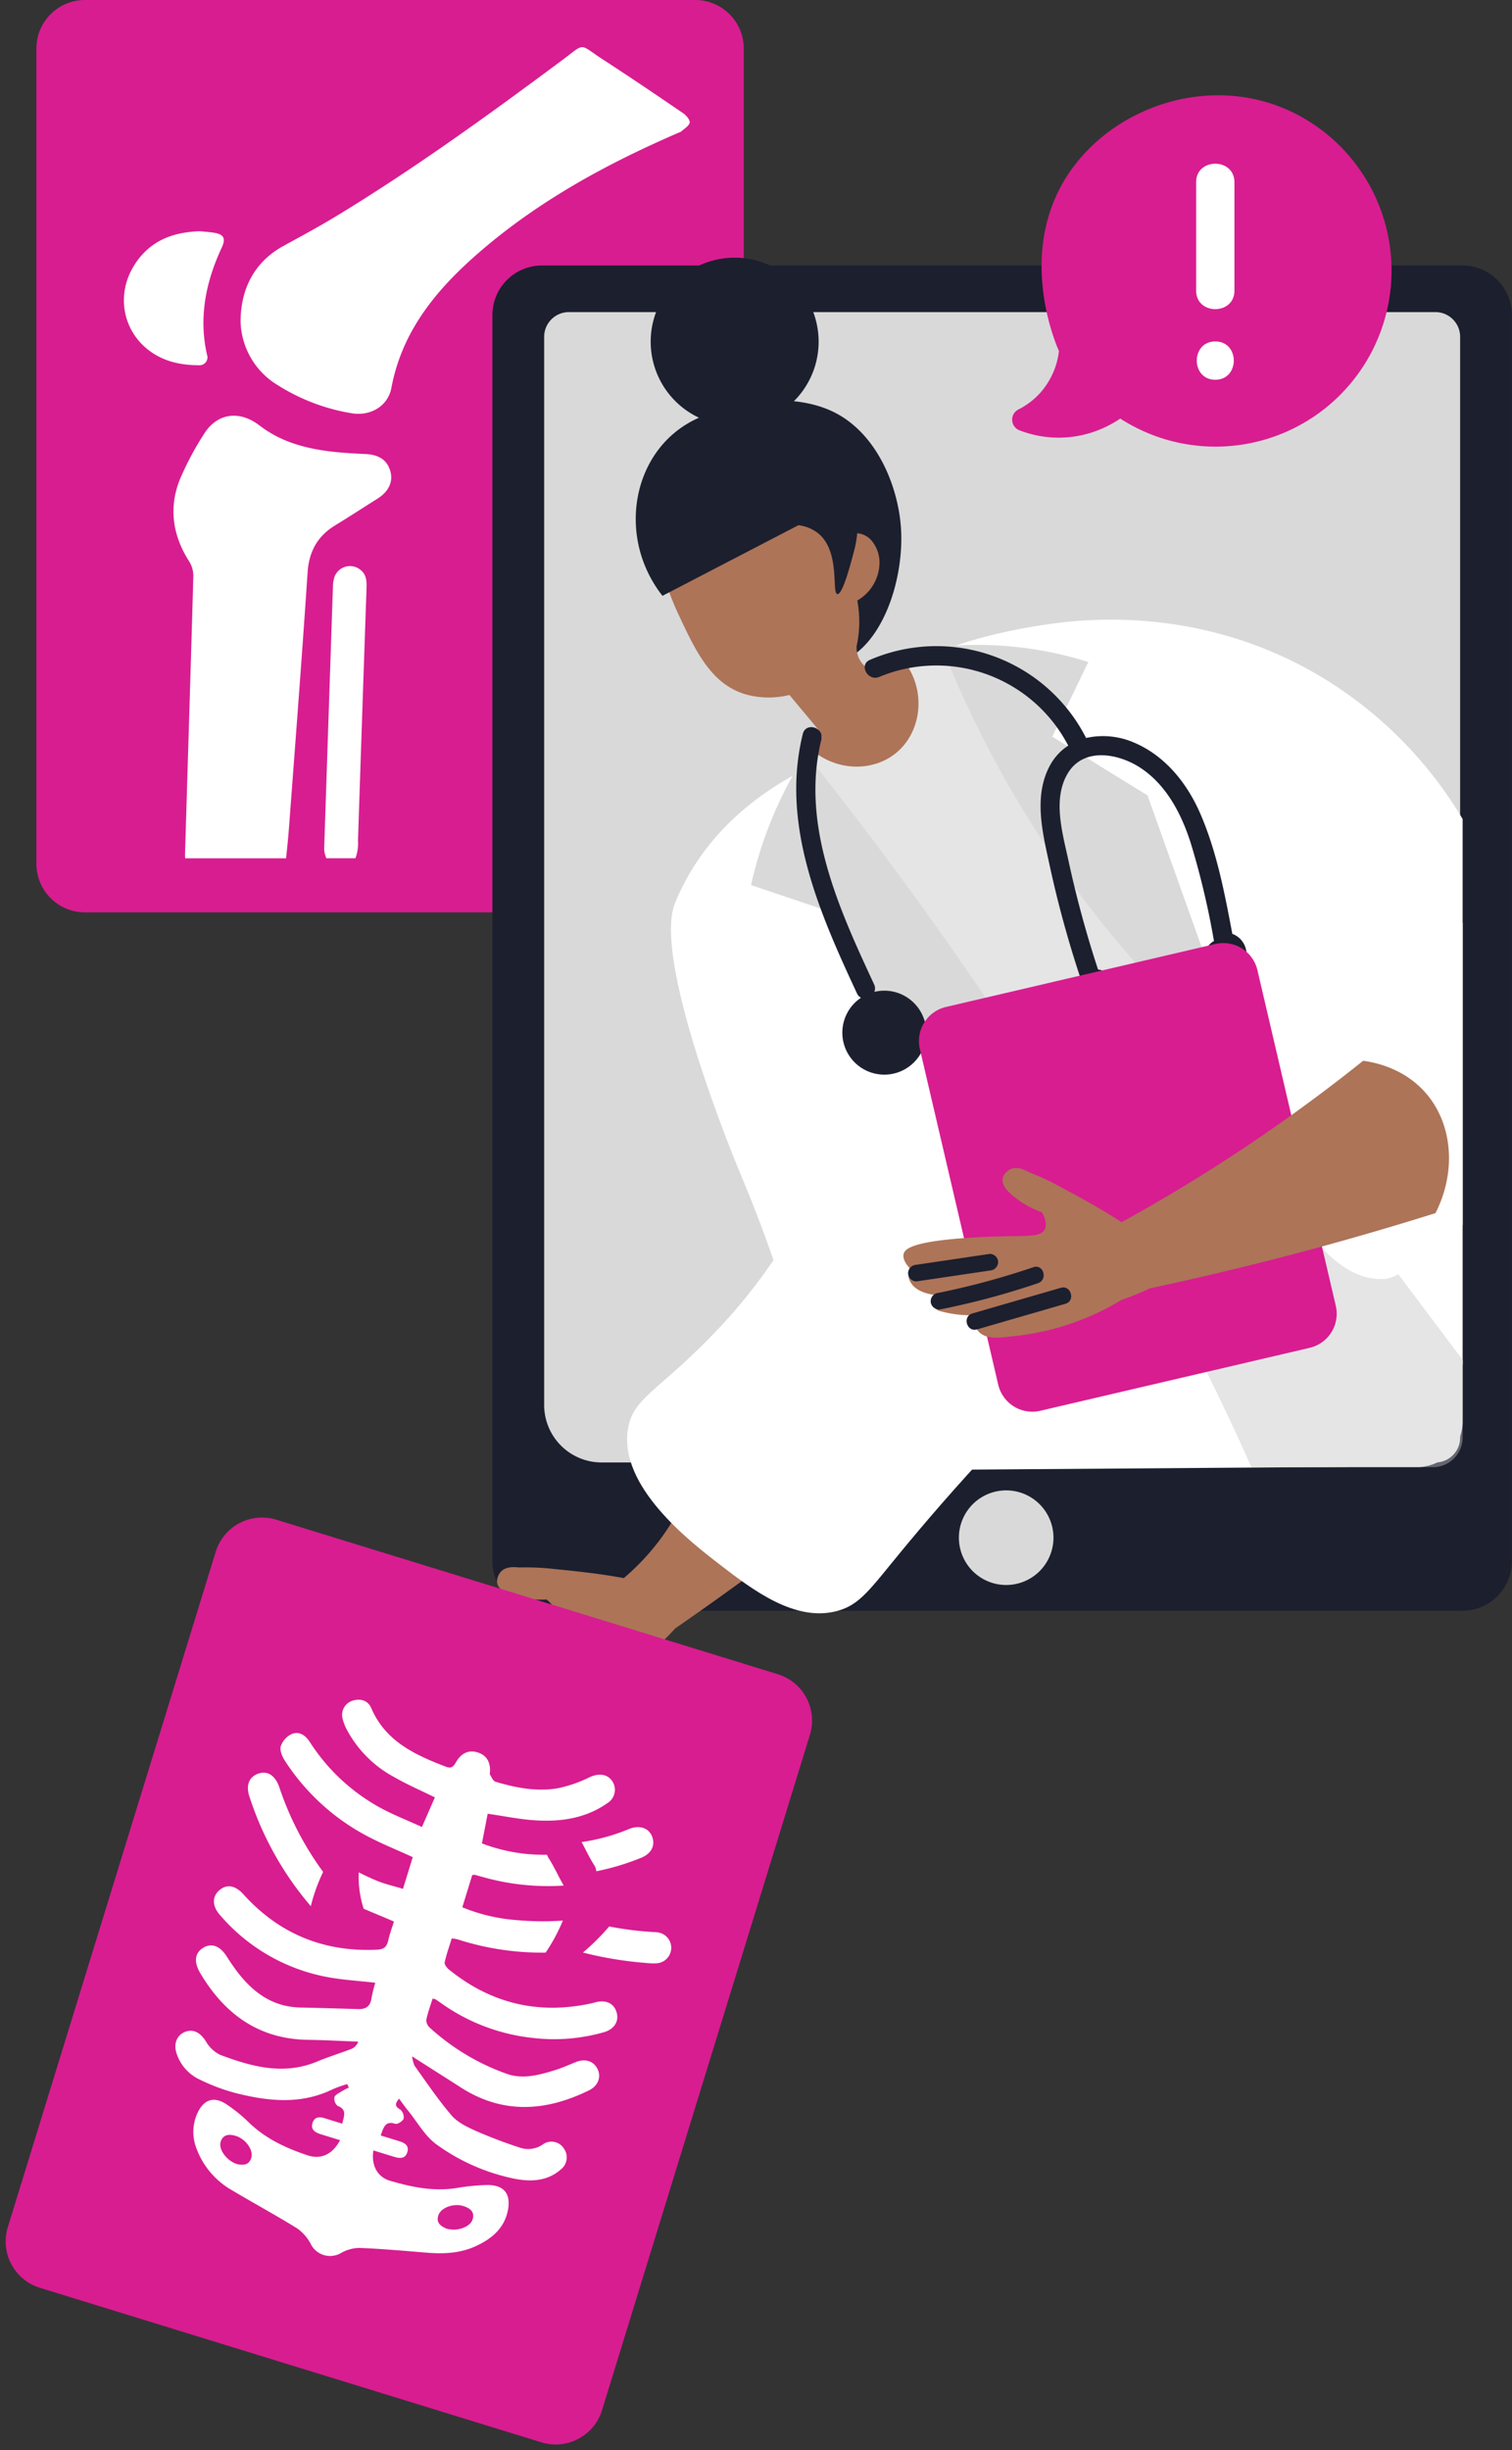
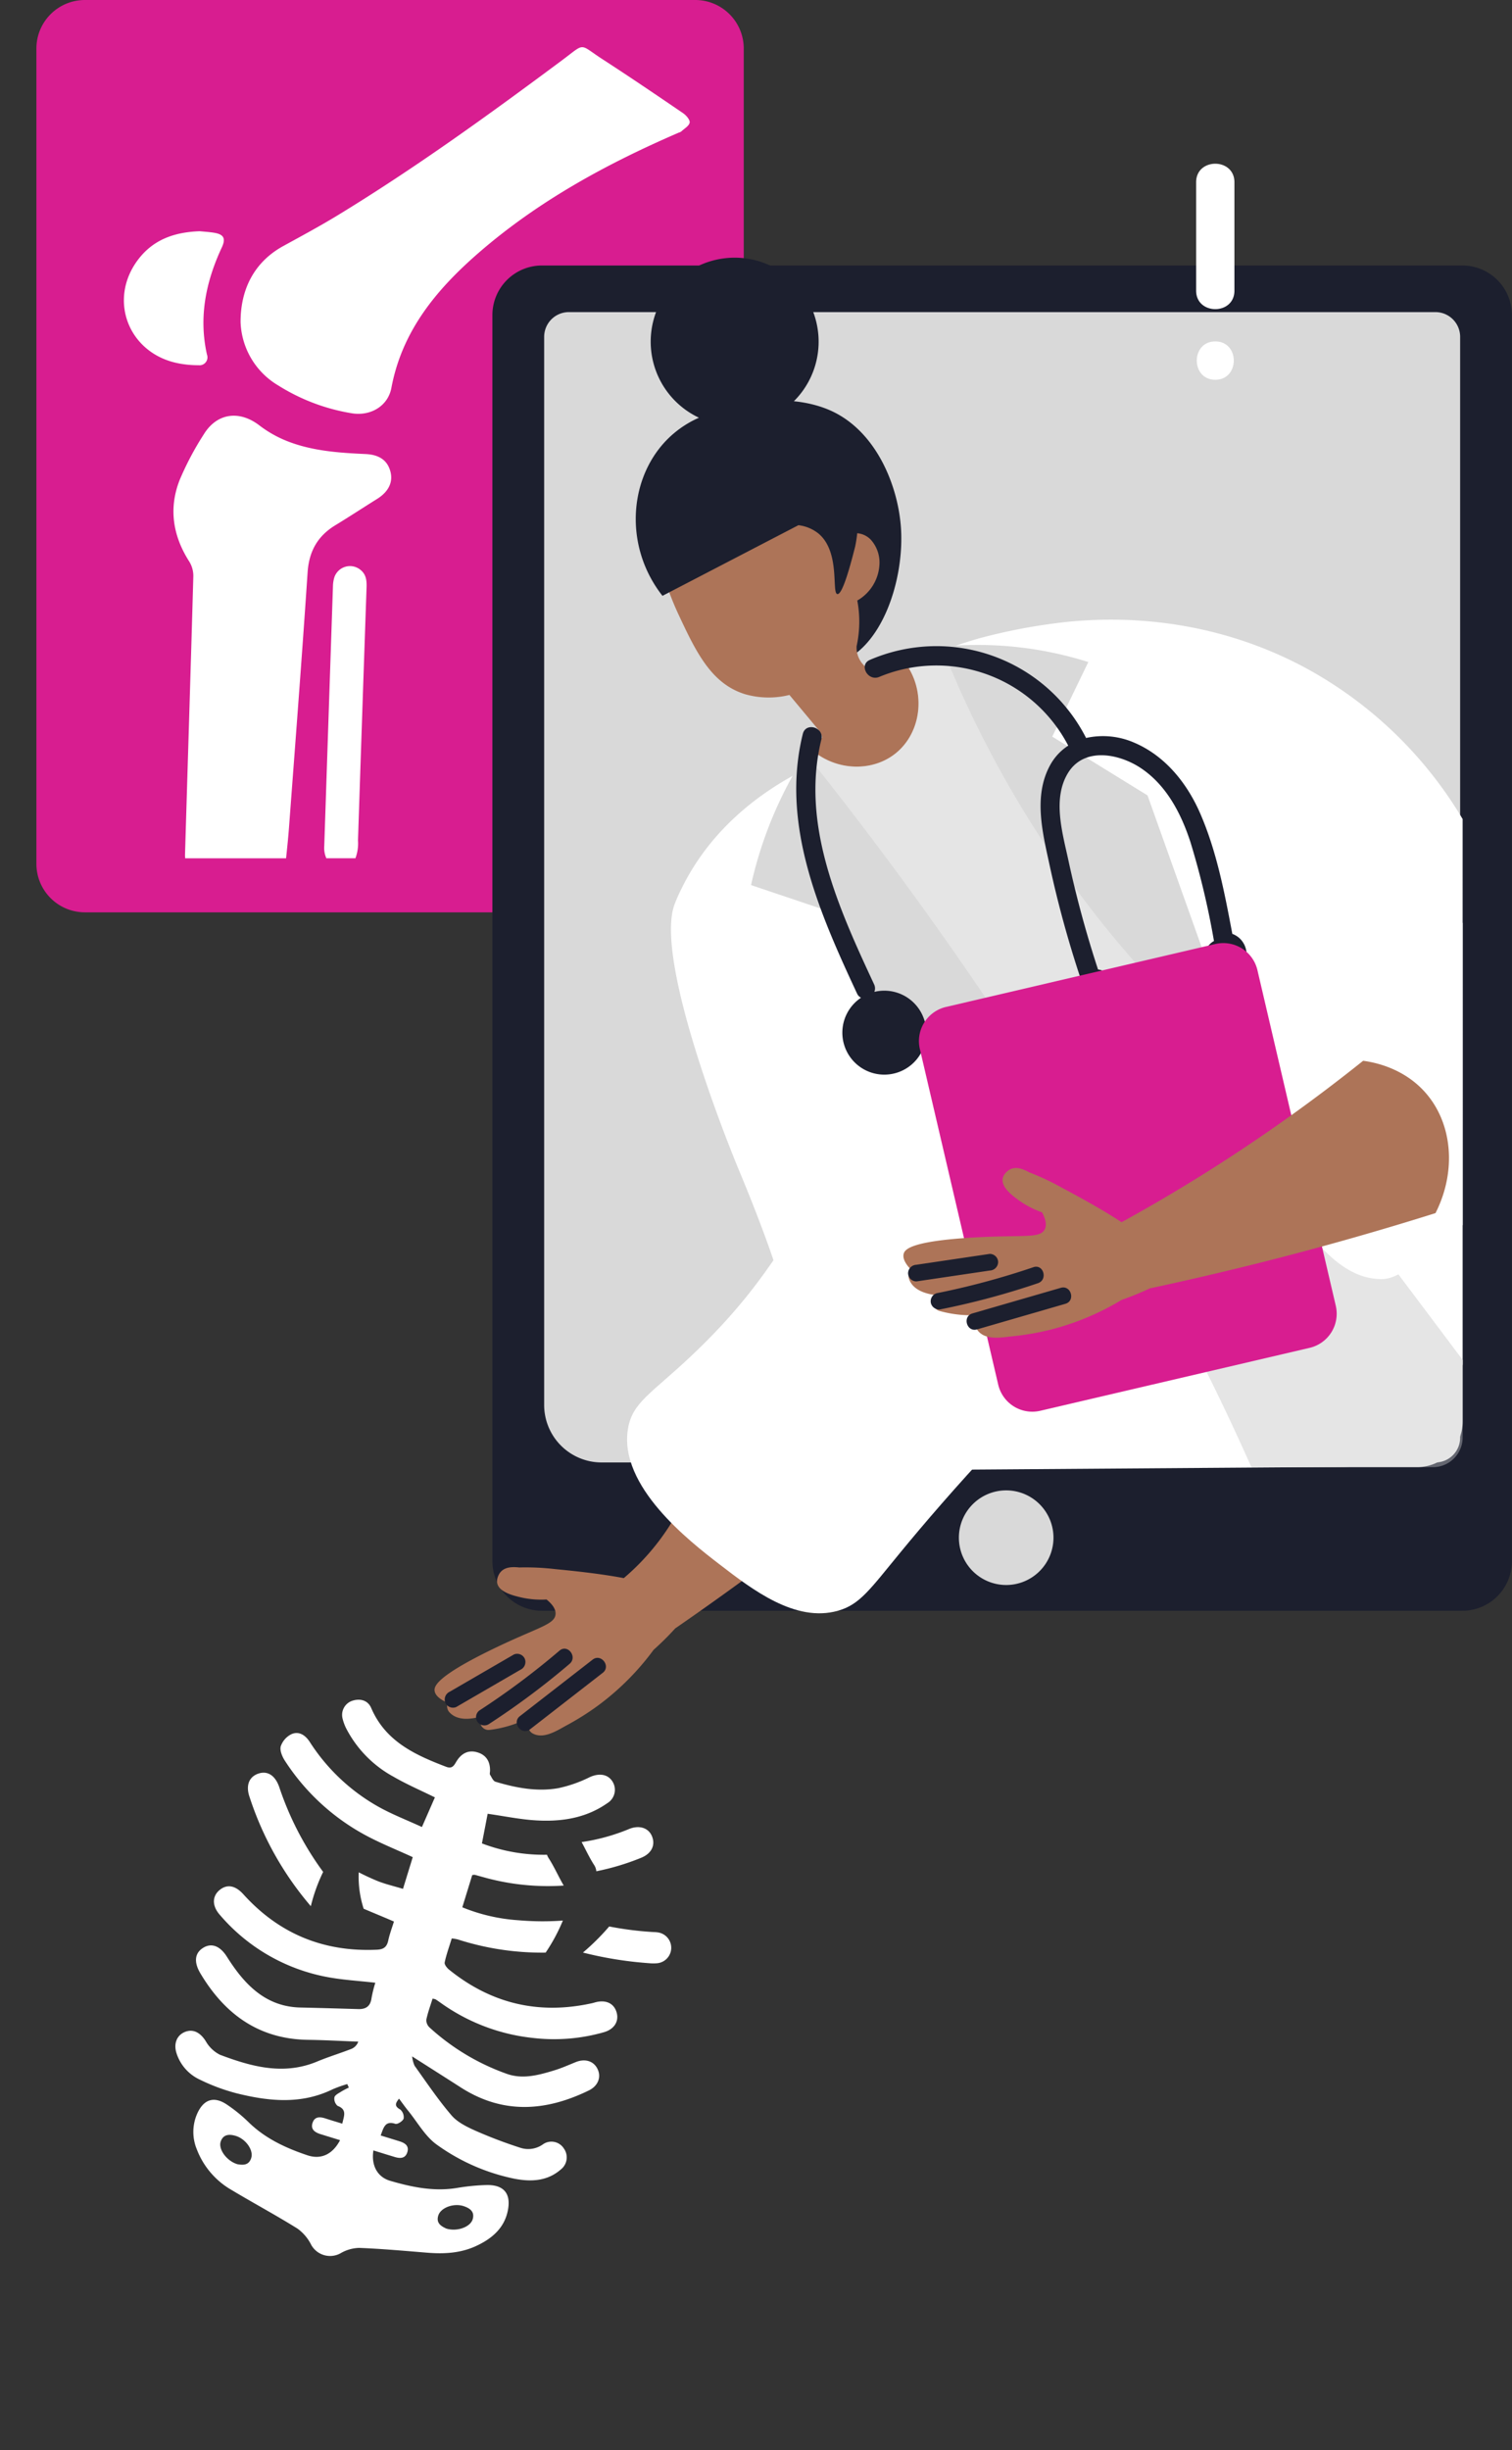
<svg xmlns="http://www.w3.org/2000/svg" fill="#000000" height="607.7" preserveAspectRatio="xMidYMid meet" version="1" viewBox="-1.4 -0.0 375.2 607.7" width="375.2" zoomAndPan="magnify">
  <rect x="-1.4" y="-0.0" width="375.2" height="607.7" fill="#333333" stroke="none" />
  <g data-name="15">
    <g id="change1_1">
      <path d="M19.633,0H171.159a12.035,12.035,0,0,1,12,12V214.286a12.035,12.035,0,0,1-12,12H19.633a12.035,12.035,0,0,1-12-12V12A12.035,12.035,0,0,1,19.633,0Z" fill="#d81d90" />
    </g>
    <g id="change2_1">
      <path d="M120.788,387.219V78.151a12.3,12.3,0,0,1,12.3-12.3h228.39a12.3,12.3,0,0,1,12.3,12.3V387.219a12.3,12.3,0,0,1-12.3,12.3H133.087A12.3,12.3,0,0,1,120.788,387.219Z" fill="#1c1f2e" />
    </g>
    <g id="change3_1">
      <path d="M133.632,348.472V83.552a6.143,6.143,0,0,1,6.143-6.143H354.789a6.143,6.143,0,0,1,6.143,6.143V356.589a6.143,6.143,0,0,1-6.143,6.144h-206.9A14.26,14.26,0,0,1,133.632,348.472Z" fill="#d9d9d9" />
    </g>
    <g id="change3_2">
      <path d="M260.016,381.392a11.734,11.734,0,1,1-11.734-11.733A11.734,11.734,0,0,1,260.016,381.392Z" fill="#d9d9d9" />
    </g>
    <g id="change2_2">
      <path d="M167.549,129.925a112.607,112.607,0,0,1,8.424-18.557c4.417-7.765,6.527-9.3,7.573-9.969,4.537-2.88,14.309-2.658,21.223.462,11.248,5.075,16.632,18.5,17.387,28.871.953,13.075-4.78,30.57-16.048,33.831C194.009,168.064,174.923,155.329,167.549,129.925Z" fill="#1c1f2e" />
    </g>
    <g id="change4_1">
      <path d="M243.032,165.416c-4-3.123-11.885-2.355-13.455-2.2a27.773,27.773,0,0,0-9.379,2.646,6.333,6.333,0,0,1-5.358.443,6.229,6.229,0,0,1-3.671-6.042,28.474,28.474,0,0,0,.551-8.528,28.034,28.034,0,0,0-.387-2.784,10.942,10.942,0,0,0,5.481-8.666,8.48,8.48,0,0,0-2.063-6.352,5.257,5.257,0,0,0-3.4-1.672,5.176,5.176,0,0,0-3.49,1.152c-1.8-6.95-4.256-15.343-7.639-24.805l-40.15,12.187a73.9,73.9,0,0,0,6.851,31.517c4.312,9.2,8.1,17.285,16.583,19.877a21.251,21.251,0,0,0,10.989.178q3.648,4.374,7.294,8.75c.388.625,1,1.7.757,1.917l-.022.016c-6.794,7.663-6.237,12.281-5.7,14.146,2.756,9.56,24.813,15.6,38.362,6.308C248.927,194.081,250.5,171.24,243.032,165.416Z" fill="#ad7458" />
    </g>
    <g id="change5_1">
      <path d="M361.55,203.154a101.849,101.849,0,0,0-39.7-37.876c-25.216-13.287-48.782-11.89-57.545-11.125a142.482,142.482,0,0,0-22.666,4.16c-3.808,1.088-6.986,2.2-9.343,3.093,13.172,12.16,11.487,31.381,1.952,38.868-9.088,7.136-26.954,4.886-36.287-9.258-9.483,4.843-22.613,13.7-30.314,29.535-.3.6-.613,1.246-.953,2.025,0,0-.347.793-.658,1.6-5.583,14.507,15.693,65.483,15.693,65.483,16.172,38.749,15.7,49,11.1,54.128-3.533,3.938-10.331,5.778-11.148,11.713-.52,3.779,1.661,7.2,3.445,9.4L332,363.835c4.837-.035,14.654-1.077,21.765-8.206,5.442-5.456,7.172-12.5,7.788-17.311Z" fill="#ffffff" />
    </g>
    <g id="change3_3">
      <path d="M294.161,247.636q-8.239-15.088-17.78-30.826c-11.968-19.658-24.16-37.663-36.191-54.068q-8.9.3-17.8.587c6.294,7.36,5.131,18.207-1.589,23.562-5.749,4.586-14.655,4.394-20.831-.949-1.525,2.186-3.061,4.362-4.587,6.538a305.525,305.525,0,0,0,68.93,88.547c7.052,10.931,14.177,22.74,21.2,35.433,9.145,16.526,16.95,32.439,23.626,47.439h41.129a11.317,11.317,0,0,0,11.285-11.285v-15.3Q327.857,292.471,294.161,247.636Z" fill="#d9d9d9" />
    </g>
    <g id="change5_2">
      <path d="M344.272,314.322q-18.223-24.255-36.458-48.521-6.831-9.072-13.653-18.165c-5.269-9.941-11.178-20.256-17.78-30.826a499.946,499.946,0,0,0-38.8-53.705l-15.189.224c6.294,7.36,5.131,18.207-1.589,23.562-5.749,4.586-14.655,4.394-20.831-.949-1.525,2.186-3.061,4.362-4.587,6.538a164.936,164.936,0,0,0,10.391,20.349,177.863,177.863,0,0,0,17.662,24.108,343.443,343.443,0,0,0,37.337,37.606c8.211,12.888,16.531,26.859,24.741,41.917,8.981,16.474,16.8,32.365,23.626,47.439H354.2a7.374,7.374,0,0,0,7.352-7.353V337.318Q352.912,325.831,344.272,314.322Z" fill="#ffffff" opacity="0.32" />
    </g>
    <g id="change3_4">
      <path d="M232.293,160.406a91.015,91.015,0,0,1,36.369,3.8l-8.945,18.5,23.64,14.579q12.228,34.263,24.457,68.525a268.732,268.732,0,0,1-75.521-105.395Zm-33.714,26.546a100.247,100.247,0,0,0-13.611,32.579l22.458,7.553q3.869,13.485,7.738,26.969,13.1,7.44,26.469,15.336,13.017,7.692,25.532,15.382-9.833-16.106-20.921-32.734C230.427,228.378,214.39,206.711,198.579,186.952Z" fill="#d9d9d9" />
    </g>
    <g id="change4_2">
      <path d="M192.234,322.4c-8.865,1.852-14.9,19.5-17.346,26.8-2.792,8.347-2.348,13.216-6.017,21.61a58.182,58.182,0,0,1-15.478,20.611c-5.195-.979-10.914-1.643-17.069-2.239a63.362,63.362,0,0,0-8.881-.405c-2.152-.23-4.352-.078-5.251,2.2-1.383,3.5,3.242,4.649,5.654,5.219a22.554,22.554,0,0,0,6.38.529c1.418,1.164,2.364,2.41,2.224,3.72-.274,2.561-4.468,3.181-15.707,8.643-13.784,6.7-14.431,9.148-14.3,10.262.154,1.276,1.544,2.26,3.265,3.007a2.246,2.246,0,0,0,.6,2.526c1.724,1.707,4.428,1.612,6.622,1.112.469-.107.934-.232,1.4-.346a1.9,1.9,0,0,0-.5,1.909,2.074,2.074,0,0,0,2.237,1.512,28.708,28.708,0,0,0,10.8-3.556,7.025,7.025,0,0,0-1.038,1.807,2.115,2.115,0,0,0,1.095,2.7c2.724,1.355,5.983-.841,8.336-2.113a65.7,65.7,0,0,0,8.083-5.133,64.89,64.89,0,0,0,13.411-13.521c.008-.011.011-.023.019-.033a70.745,70.745,0,0,0,5.372-5.32q11.607-8.005,23.587-16.924c12.349-9.214,23.923-18.419,34.745-27.494C214.824,335.691,201.526,320.454,192.234,322.4Z" fill="#ad7458" />
    </g>
    <g id="change5_3">
      <path d="M154.434,354.355c1.093-6.482,5.589-8.548,15.457-17.816,23.781-22.334,24.187-35.239,33.181-36.434,4.377-.582,18.994.52,42.946,57.691-10.388,11.054-18.377,20.434-23.862,27.1-7.784,9.466-10.207,13.089-15.614,14.618-10.579,2.992-21.251-5.231-29.494-11.582C169.762,382.323,152.032,368.606,154.434,354.355Z" fill="#ffffff" />
    </g>
    <g id="change5_4">
      <path d="M335.387,221.983c-4.779,2.24-3.7,5.515-12.938,21.2-11.072,18.783-15.787,19.455-16.555,27.967-.992,10.944,5.878,19.9,12.448,28.415,6.848,8.885,13.525,17.546,22.783,17.685,3.115.043,5.845-.885,20.426-13.4v-74.92C352.464,222.314,342.491,218.644,335.387,221.983Z" fill="#ffffff" />
    </g>
    <g id="change2_3">
      <path d="M130.136,428.92l18.039-14.014c2.093-1.627-.423-4.892-2.524-3.26l-18.04,14.014C125.518,427.287,128.034,430.552,130.136,428.92Zm7.3-19.509a191.905,191.905,0,0,1-19.913,14.867,2.079,2.079,0,0,0-.367,2.892,2.105,2.105,0,0,0,2.892.367,191.714,191.714,0,0,0,19.912-14.867C141.972,410.955,139.463,407.682,137.437,409.411Zm-11.3.944L110.2,419.6a2.129,2.129,0,0,0-1.1,2.7,2.074,2.074,0,0,0,2.7,1.1l15.94-9.247a2.128,2.128,0,0,0,1.1-2.7A2.073,2.073,0,0,0,126.137,410.355ZM216.77,167.9a36.877,36.877,0,0,1,46.909,17.043,13.415,13.415,0,0,0-4.565,4.973c-4.094,7.619-1.8,16.6-.085,24.55a268.548,268.548,0,0,0,7.585,27.815c.017.051.043.092.062.14a4.748,4.748,0,0,0-.757,1.367,2.508,2.508,0,0,0-.109.417,6.218,6.218,0,0,0-.132.962,5.1,5.1,0,0,0,.153,1.386,5.209,5.209,0,0,0,.538,1.341,5.027,5.027,0,0,0,.808,1.062,4.412,4.412,0,0,0,1.024.771,5.121,5.121,0,0,0,1.811.549,4.592,4.592,0,0,0,1.287-.067,5.092,5.092,0,0,0,1.268-.432,5.593,5.593,0,0,0,1.121-.749,5.405,5.405,0,0,0,.884-.99,5.03,5.03,0,0,0,.6-1.167,4.539,4.539,0,0,0,.264-1.281,2.38,2.38,0,0,0,0-.4,5.412,5.412,0,0,0-.118-.949,4.539,4.539,0,0,0-.526-1.282,5.184,5.184,0,0,0-.864-1.09,5.454,5.454,0,0,0-1.108-.818,5.374,5.374,0,0,0-1.269-.506c-.158-.034-.319-.061-.48-.088a268.1,268.1,0,0,1-7.35-27.072c-1.456-6.768-4.017-15.256-.1-21.658,3.956-6.463,12.552-4.84,17.96-1.292,6.424,4.216,10.121,11.328,12.431,18.449a199.046,199.046,0,0,1,5.832,24.514,4.848,4.848,0,0,0-.819.58,4.4,4.4,0,0,0-1.467,3.345,4.483,4.483,0,0,0,.629,2.2,5.49,5.49,0,0,0,1.6,1.659,5.138,5.138,0,0,0,3.815.732,5.489,5.489,0,0,0,4.335-5.377,5.558,5.558,0,0,0-1.539-3.621,5.441,5.441,0,0,0-2-1.286c-1.9-10.105-3.9-20.6-8.036-30.022-3.262-7.428-8.643-14.116-16.236-17.375a19.369,19.369,0,0,0-12.015-1.193,41.673,41.673,0,0,0-53.628-19.378C211.626,164.853,213.939,169.072,216.77,167.9Zm-1.2,78.12a2.344,2.344,0,0,0-.079-1.908c-8.725-18.728-18.28-39.585-13.069-60.7.741-3-3.864-4.389-4.607-1.378-5.551,22.485,4.127,44.36,13.444,64.359a2.178,2.178,0,0,0,1,1.078,10.413,10.413,0,1,0,3.308-1.454Z" fill="#1c1f2e" />
    </g>
    <g id="change1_2">
      <path d="M323.608,334.3,256.72,349.922a8.691,8.691,0,0,1-10.41-6.467L226.856,260.17a8.691,8.691,0,0,1,6.467-10.41l66.889-15.624a8.692,8.692,0,0,1,10.41,6.467l19.454,83.285A8.691,8.691,0,0,1,323.608,334.3Z" fill="#d81d90" />
    </g>
    <g id="change4_3">
      <path d="M299.117,290.038c-7.583,4.8-15,9.153-22.2,13.106-4.422-2.895-9.45-5.7-14.907-8.609a63.362,63.362,0,0,0-8.048-3.778c-1.9-1.038-3.99-1.74-5.693.02-2.62,2.705,1.213,5.537,3.222,6.987a22.535,22.535,0,0,0,5.69,2.933c.864,1.619,1.26,3.132.629,4.288-1.234,2.261-5.346,1.227-17.82,1.964-15.3.906-16.835,2.92-17.138,4-.347,1.237.56,2.679,1.863,4.028a2.243,2.243,0,0,0-.412,2.563c.937,2.238,3.472,3.186,5.69,3.565.473.081.951.144,1.426.218a1.893,1.893,0,0,0-1.194,1.57,2.071,2.071,0,0,0,1.486,2.254,28.717,28.717,0,0,0,11.341.856,7.023,7.023,0,0,0-1.651,1.271,2.113,2.113,0,0,0-.024,2.915c2,2.3,5.848,1.516,8.509,1.244a65.946,65.946,0,0,0,9.432-1.644,64.868,64.868,0,0,0,17.57-7.35c.011-.007.019-.016.03-.023a70.751,70.751,0,0,0,7-2.855q13.788-2.946,28.271-6.593c14.937-3.777,29.155-7.844,42.629-12.079,5.206-10.263,4.259-22.018-2.321-29.676-5.529-6.436-13.143-7.776-15.64-8.105A418.7,418.7,0,0,1,299.117,290.038Z" fill="#ad7458" />
    </g>
    <g id="change2_4">
      <path d="M207.047,113.513c6.127,8.826,4.348,19.179,3.777,21.964-2.37,9.48-3.672,11.969-4.429,11.871-1.5-.2.819-10.485-4.737-15.051a9.78,9.78,0,0,0-4.932-2.031l-33.735,17.519c-10.132-12.9-8.215-30.94,2.768-40.253a25.54,25.54,0,0,1,6.287-3.926,20.836,20.836,0,1,1,19.473-.929A29.072,29.072,0,0,1,207.047,113.513Zm39.239,199.511a2.072,2.072,0,0,0-2.1-2.018l-18.23,2.7a2.129,2.129,0,0,0-2.019,2.1,2.074,2.074,0,0,0,2.1,2.019l18.23-2.7A2.13,2.13,0,0,0,246.286,313.024Zm15.551,6.394L239.9,325.772c-2.547.737-1.416,4.7,1.14,3.961l21.942-6.353C265.525,322.642,264.394,318.678,261.837,319.418Zm-6.8-5.113a191.889,191.889,0,0,1-24,6.453,2.081,2.081,0,0,0-1.411,2.551,2.107,2.107,0,0,0,2.552,1.411,191.534,191.534,0,0,0,24-6.454C258.675,317.416,257.553,313.448,255.032,314.305Z" fill="#1c1f2e" />
    </g>
    <g id="change1_3">
-       <path d="M.53,552.436,52.137,384.859a12.035,12.035,0,0,1,15-7.937l124.512,38.345a12.035,12.035,0,0,1,7.937,15L147.978,597.845a12.035,12.035,0,0,1-15,7.936L8.466,567.436A12.034,12.034,0,0,1,.53,552.436ZM324.319,30.675c-21.237-14.043-48.777-5.682-60.809,12.784-12.651,19.416-2.895,41.928-2.136,43.6a18.768,18.768,0,0,1-4.807,10.558,18.325,18.325,0,0,1-5.275,3.96,2.825,2.825,0,0,0,.289,5.151,26.9,26.9,0,0,0,10.452,1.819,27.313,27.313,0,0,0,14.551-4.727,43.674,43.674,0,0,0,47.735-73.149Z" fill="#d81d90" />
-     </g>
+       </g>
    <g id="change5_5">
      <path d="M45.562,139.279c-4.077-6.376-5.141-13.172-2.393-20.2a73.509,73.509,0,0,1,5.982-11.32c3.27-5.358,8.861-6.056,13.828-2.236a28.639,28.639,0,0,0,6.794,3.854c6.25,2.489,12.9,2.934,19.54,3.239,3.415.157,5.47,1.576,6.188,4.421.659,2.607-.528,4.964-3.319,6.708-3.457,2.161-6.866,4.4-10.349,6.519-4.424,2.689-6.555,6.476-6.905,11.732-1.406,21.121-3.042,42.227-4.62,63.336-.189,2.525-.459,5.044-.718,7.547H44.559a6.2,6.2,0,0,1-.047-.889c.684-23.034,1.418-46.065,2.064-69.1A6.748,6.748,0,0,0,45.562,139.279Zm36,3.933a7.985,7.985,0,0,0-.341,2.245q-1.084,32.159-2.155,64.318a6.348,6.348,0,0,0,.517,3.1H86.8a10.537,10.537,0,0,0,.637-4.431q1.033-31.329,2.122-62.657c.057-1.639-.027-3.18-1.4-4.355A4.1,4.1,0,0,0,81.561,143.212ZM47.873,90.588a1.968,1.968,0,0,0,2.084-2.638c-2.09-9.33-.267-18.091,3.685-26.577,1.062-2.282.474-3.284-2.075-3.668-1.226-.185-2.468-.257-3.392-.349-6.345.209-11.59,2.1-15.333,7.07-7.595,10.081-2.225,23.492,10.3,25.744A25.664,25.664,0,0,0,47.873,90.588Zm120.254-62.5c-6.622-4.519-13.26-9.017-19.987-13.377-6.026-3.906-4.1-4.2-10.14.29C119.918,28.453,101.665,41.66,82.4,53.4c-4.421,2.693-8.99,5.146-13.529,7.639-6.725,3.693-10.6,10.149-10.57,18.885a19.026,19.026,0,0,0,9.375,15.7,49.057,49.057,0,0,0,18.3,6.894c4.57.715,8.9-1.77,9.751-6.33,2.656-14.16,11.23-24.425,21.626-33.458C132.162,49.863,149.179,40.6,167.09,32.873a1.9,1.9,0,0,0,.561-.261c.754-.711,1.931-1.364,2.084-2.2C169.857,29.746,168.89,28.609,168.127,28.089Zm-7.748,427.339c-.862-2.076-3.168-2.817-5.709-1.765a49.039,49.039,0,0,1-11.738,3.228c1.024,1.9,1.926,3.871,3.1,5.69a3.279,3.279,0,0,1,.541,1.551,60.805,60.805,0,0,0,11.136-3.348C160.327,459.721,161.285,457.611,160.379,455.428ZM60.493,445.6c-.952-2.823-.04-4.962,2.282-5.713,2.268-.733,4.137.51,5.134,3.4a76.179,76.179,0,0,0,10.88,21.006,42.231,42.231,0,0,0-3.057,8.5A79.343,79.343,0,0,1,60.493,445.6Zm91.128,53.573c-.621-2.23-2.578-3.207-5.159-2.572-.3.074-.595.176-.9.243q-19.769,4.4-35.528-8.314c-.528-.425-1.2-1.282-1.089-1.786.431-2.014,1.144-3.968,1.756-5.956a12.27,12.27,0,0,1,1.468.242A68.262,68.262,0,0,0,134,484.31a44.547,44.547,0,0,0,4.275-7.95,69.3,69.3,0,0,1-11-.078,44.452,44.452,0,0,1-13.953-3.214c.867-2.817,1.675-5.44,2.461-7.992a2.475,2.475,0,0,1,.64-.061c.824.214,1.641.456,2.464.677a59.039,59.039,0,0,0,19.6,1.985c-1.313-2.244-2.346-4.641-3.761-6.829a3.671,3.671,0,0,1-.389-.814,42.926,42.926,0,0,1-16.147-2.814c.5-2.563.963-4.973,1.423-7.351,4.183.594,8.06,1.407,11.973,1.64,6.288.376,12.4-.527,17.729-4.274a3.866,3.866,0,0,0,1.182-5.5c-1.218-1.785-3.386-1.943-5.576-.937a32.732,32.732,0,0,1-7.794,2.724c-5.281.93-10.5-.078-15.576-1.6-.574-.172-.956-1.1-1.34-1.725-.137-.223-.021-.605-.011-.915.071-2.28-.885-3.954-3.088-4.634s-3.924.178-5.158,2.1c-.606.944-1,2.1-2.636,1.474-7.712-2.945-15.044-6.285-18.6-14.579-.792-1.845-2.571-2.411-4.526-1.854a3.691,3.691,0,0,0-2.611,4.353,11.522,11.522,0,0,0,1.058,2.815,28.538,28.538,0,0,0,11.61,11.723c3.256,1.892,6.744,3.385,10.269,5.126l-3.215,7.349c-3.754-1.733-7.511-3.165-10.969-5.125a48.359,48.359,0,0,1-16.871-15.984c-1.091-1.682-2.657-2.706-4.484-1.946a5.244,5.244,0,0,0-2.706,3.028c-.292,1.035.358,2.575,1.031,3.605a54.763,54.763,0,0,0,19.719,18.308c3.84,2.1,7.947,3.719,12,5.588-.8,2.592-1.622,5.27-2.423,7.869-2.333-.719-4.546-1.2-6.6-2.065q-2.251-.945-4.383-2.044a25.972,25.972,0,0,0,1.224,9.035c2.441,1.047,4.946,2.057,7.516,3.177-.451,1.464-1.056,3.05-1.411,4.69s-1.158,2.226-2.84,2.3c-13.212.592-24.257-3.95-33.125-13.763-1.959-2.168-4.006-2.568-5.856-1.07-1.878,1.521-1.957,3.921-.012,6.139a46.187,46.187,0,0,0,26.377,15.409c3.971.779,8.053.987,12.244,1.474a32.569,32.569,0,0,0-.938,3.794c-.26,2.008-1.369,2.794-3.28,2.74-4.787-.137-9.574-.282-14.362-.387-7.484-.163-12.508-4.344-16.578-10.1q-.872-1.233-1.677-2.512c-1.708-2.7-3.844-3.49-5.929-2.169s-2.286,3.561-.635,6.325c6.059,10.141,14.536,16.31,26.753,16.473,4.138.055,8.274.291,12.412.445a3.043,3.043,0,0,1-1.7,1.8c-2.816,1.094-5.719,1.972-8.5,3.134-8.329,3.473-16.272,1.275-24.1-1.673a8.356,8.356,0,0,1-3.545-3.384c-1.348-2.121-3.111-3.11-5.165-2.283-2,.807-2.846,2.882-2.1,5.24a10.858,10.858,0,0,0,5.853,6.613,47.912,47.912,0,0,0,9.107,3.377c8,1.988,16.024,2.8,23.826-1.021a32.473,32.473,0,0,1,3.595-1.282l.393.877a18.812,18.812,0,0,0-1.778.925c-.664.436-1.626.863-1.8,1.479a2.345,2.345,0,0,0,.784,2.126c2.436.926,1.556,2.536,1.171,4.416-1.463-.451-2.785-.836-4.09-1.266-1.373-.453-2.741-.592-3.287,1.057s.61,2.386,2,2.816c1.584.491,3.169.977,4.824,1.486-1.879,3.583-4.775,4.872-8.138,3.739-5.318-1.792-10.344-4.109-14.466-8.1a38.1,38.1,0,0,0-5.574-4.529c-3.189-2.09-5.7-1.2-7.279,2.318a11.257,11.257,0,0,0-.1,8.826,19.775,19.775,0,0,0,8.78,10.188c5.376,3.221,10.907,6.187,16.221,9.5a11.108,11.108,0,0,1,3.423,4.075,5.358,5.358,0,0,0,7.178,2.078,9.644,9.644,0,0,1,4.682-1.373c5.641.218,11.273.734,16.9,1.192,4.149.337,8.223.133,12.063-1.632,3.882-1.785,7.032-4.368,7.933-8.793.864-4.242-.984-6.447-5.294-6.36a53.007,53.007,0,0,0-7.387.735c-5.673.921-11.114-.21-16.486-1.775-3.2-.932-4.768-3.821-4.186-7.544,1.787.55,3.535,1.1,5.289,1.626,1.295.391,2.578.426,3.1-1.092.576-1.677-.565-2.385-1.952-2.814-1.511-.468-3.024-.932-4.627-1.426.743-2.036,1.123-3.712,3.629-2.894.534.174,1.848-.66,2.061-1.283a2.5,2.5,0,0,0-.863-2.28c-1.394-.776-1.27-1.459-.274-2.679.8,1.071,1.5,2.07,2.266,3.011,2.344,2.876,4.246,6.4,7.174,8.451a49.989,49.989,0,0,0,19.252,8.408c4.048.775,8.076.627,11.437-2.291a3.792,3.792,0,0,0,.77-5.217,3.655,3.655,0,0,0-5.127-1.076,6.285,6.285,0,0,1-5.752.872,114.4,114.4,0,0,1-11.03-4.19c-2.151-.962-4.494-2.1-5.975-3.831-3.319-3.87-6.178-8.139-9.158-12.293a7.7,7.7,0,0,1-.608-2.322c4.332,2.762,8.184,5.2,12.016,7.663,10.453,6.726,21.093,6.02,31.831.78,2.326-1.135,3.146-3.355,2.132-5.377-.974-1.94-3.083-2.576-5.384-1.649-1.724.694-3.428,1.463-5.2,2.007-3.874,1.189-7.892,2.315-11.854.917a56.289,56.289,0,0,1-19.2-11.5,2.518,2.518,0,0,1-.823-1.92c.368-1.787,1.016-3.517,1.546-5.239a3.381,3.381,0,0,1,.755.168c.456.291.9.608,1.34.918a47.953,47.953,0,0,0,23,8.674,44.988,44.988,0,0,0,17.478-1.455C151.054,503.282,152.227,501.346,151.621,499.169ZM60.945,535.233c-.581,1.886-2.066,1.786-3.417,1.562-2.632-.776-4.792-3.686-4.165-5.6.592-1.8,2.055-1.894,3.606-1.468C59.515,530.431,61.556,533.248,60.945,535.233Zm46.409,14.308c.6-1.988,3.862-3.185,6.371-2.328,1.5.513,2.712,1.358,2.172,3.222-.566,1.951-3.921,3.15-6.576,2.309C108.1,552.166,106.781,551.44,107.354,549.541Zm54.224-62.591a10.475,10.475,0,0,1-1.857-.013,93.412,93.412,0,0,1-16.46-2.643,58.219,58.219,0,0,0,6.511-6.47,82.368,82.368,0,0,0,10.616,1.363c.463.03.932.026,1.389.1a3.851,3.851,0,0,1-.2,7.665ZM304.919,45.2V72.089c0,6.122-9.5,6.112-9.5,0V45.2C295.419,39.074,304.919,39.084,304.919,45.2Zm-4.75,39.491c-6.112,0-6.122,9.5,0,9.5S306.292,84.688,300.169,84.688Z" fill="#ffffff" />
    </g>
  </g>
</svg>